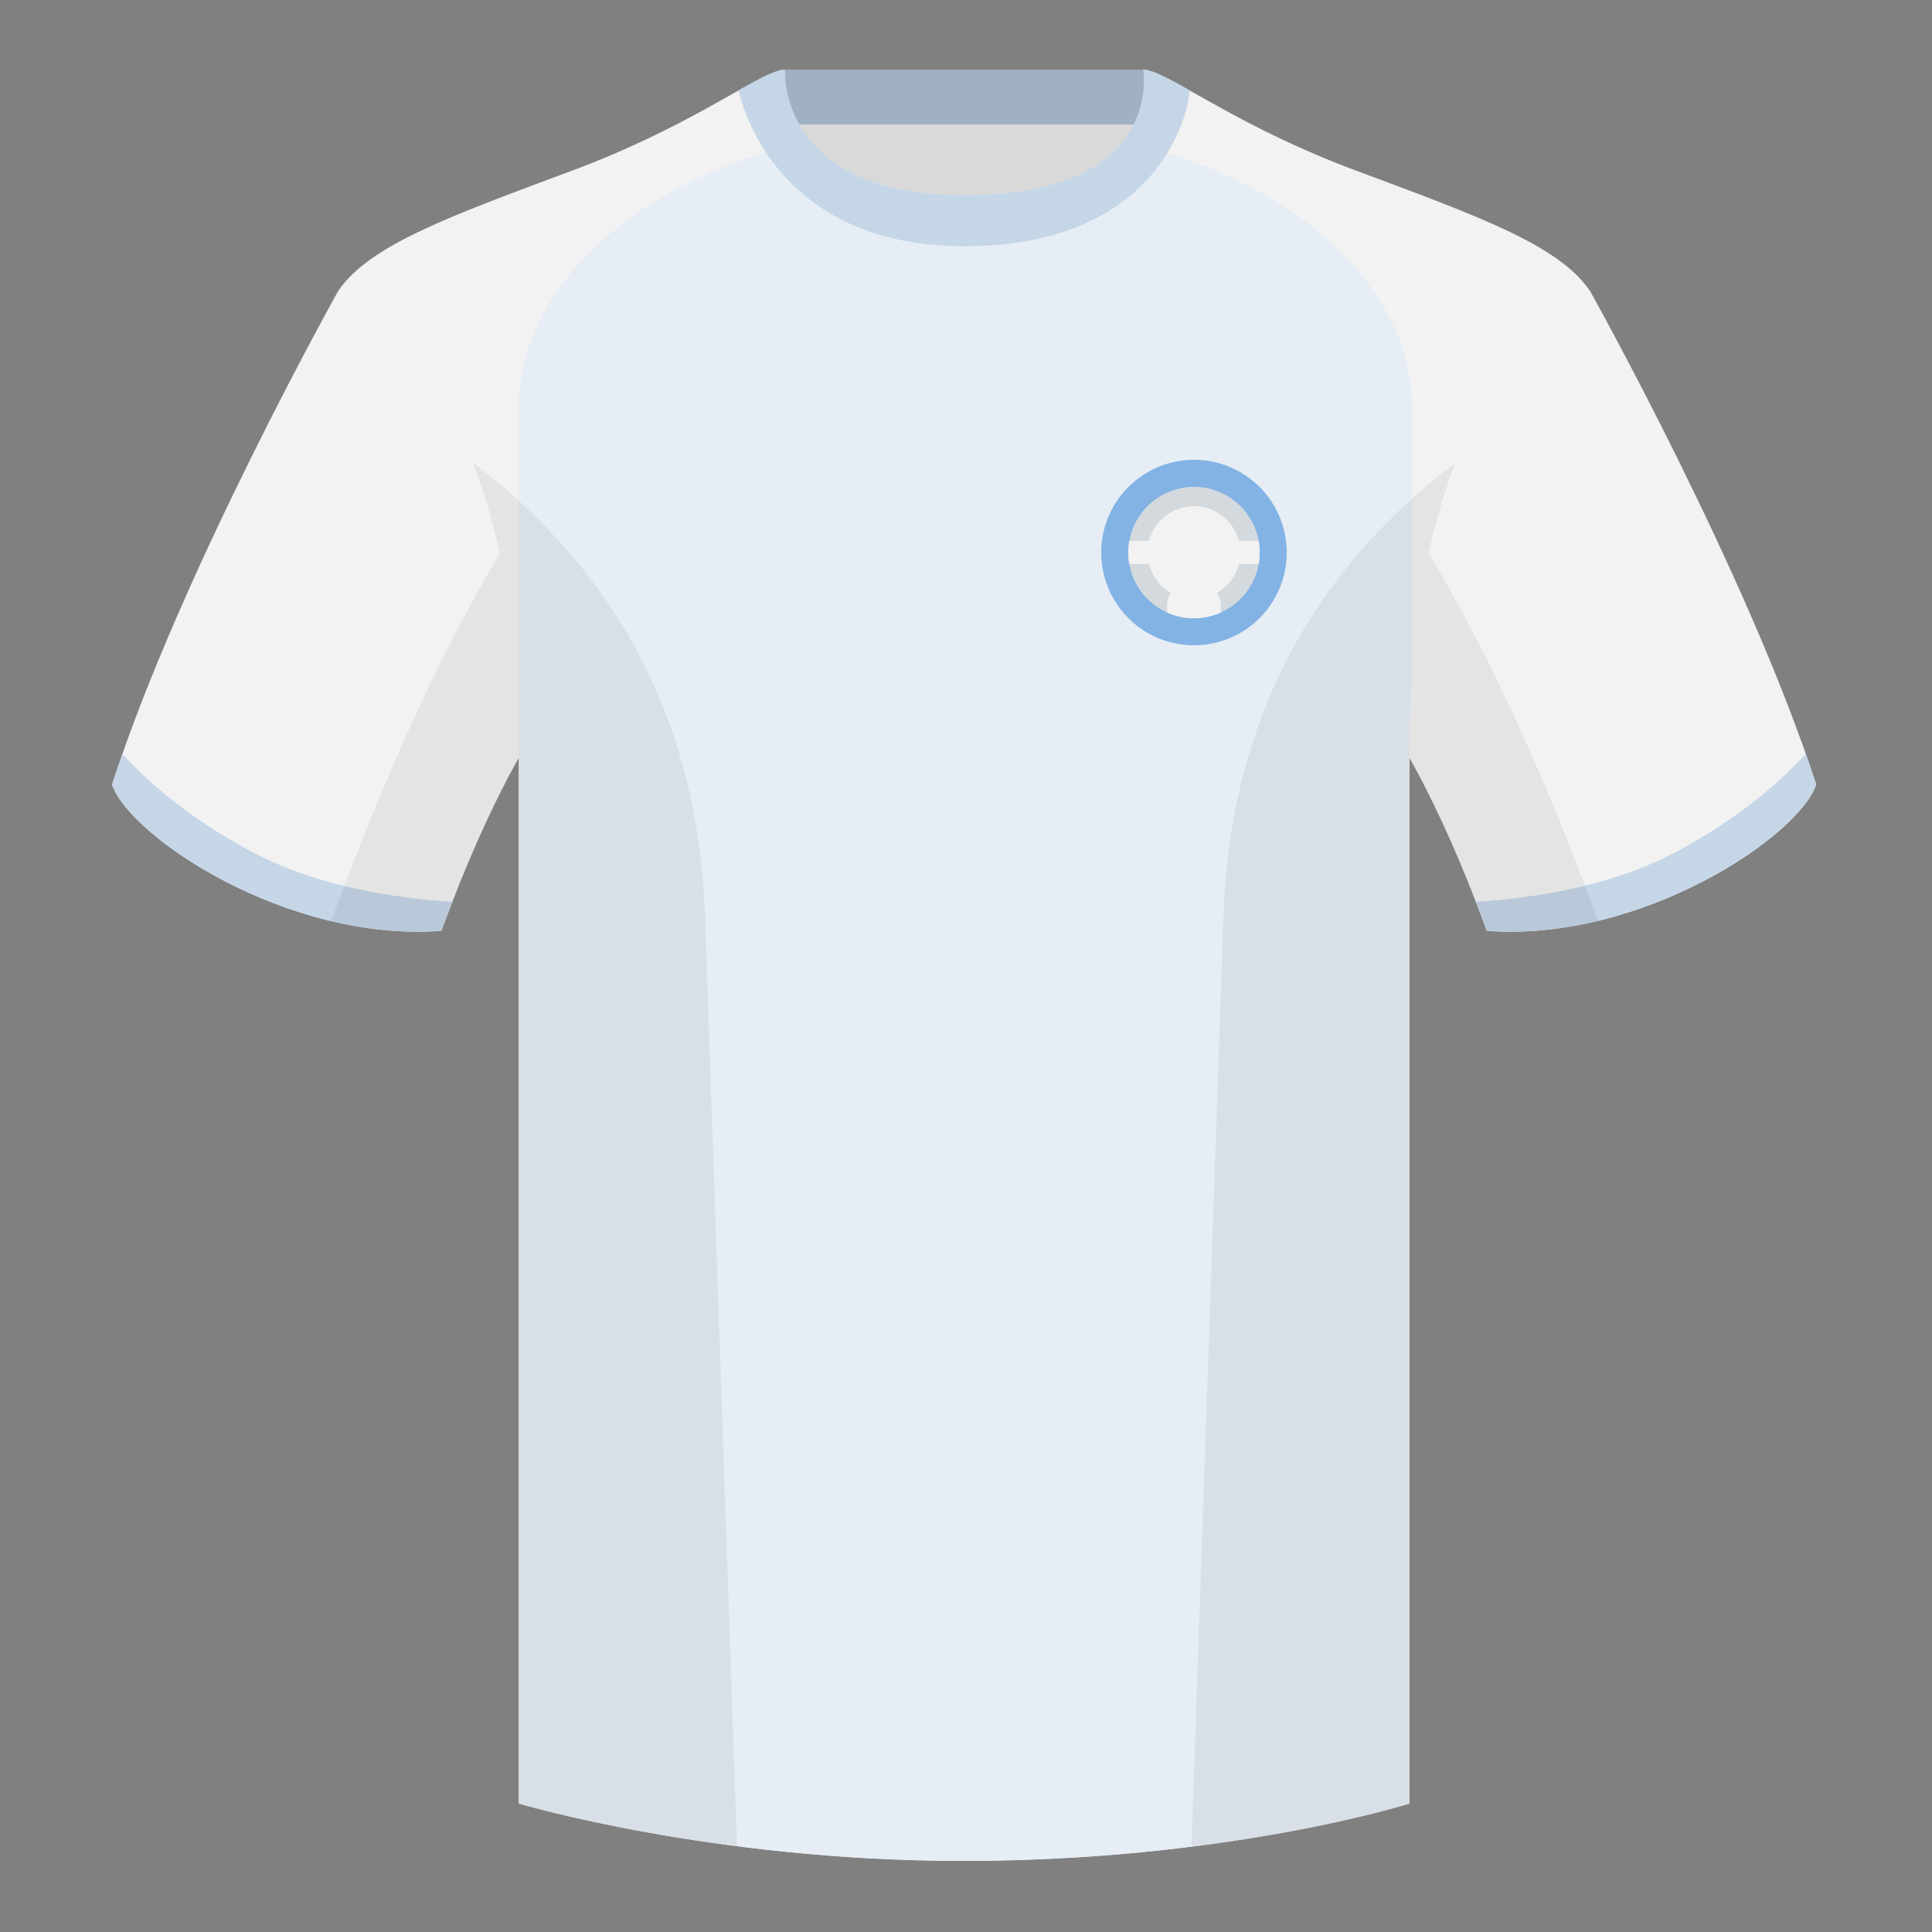
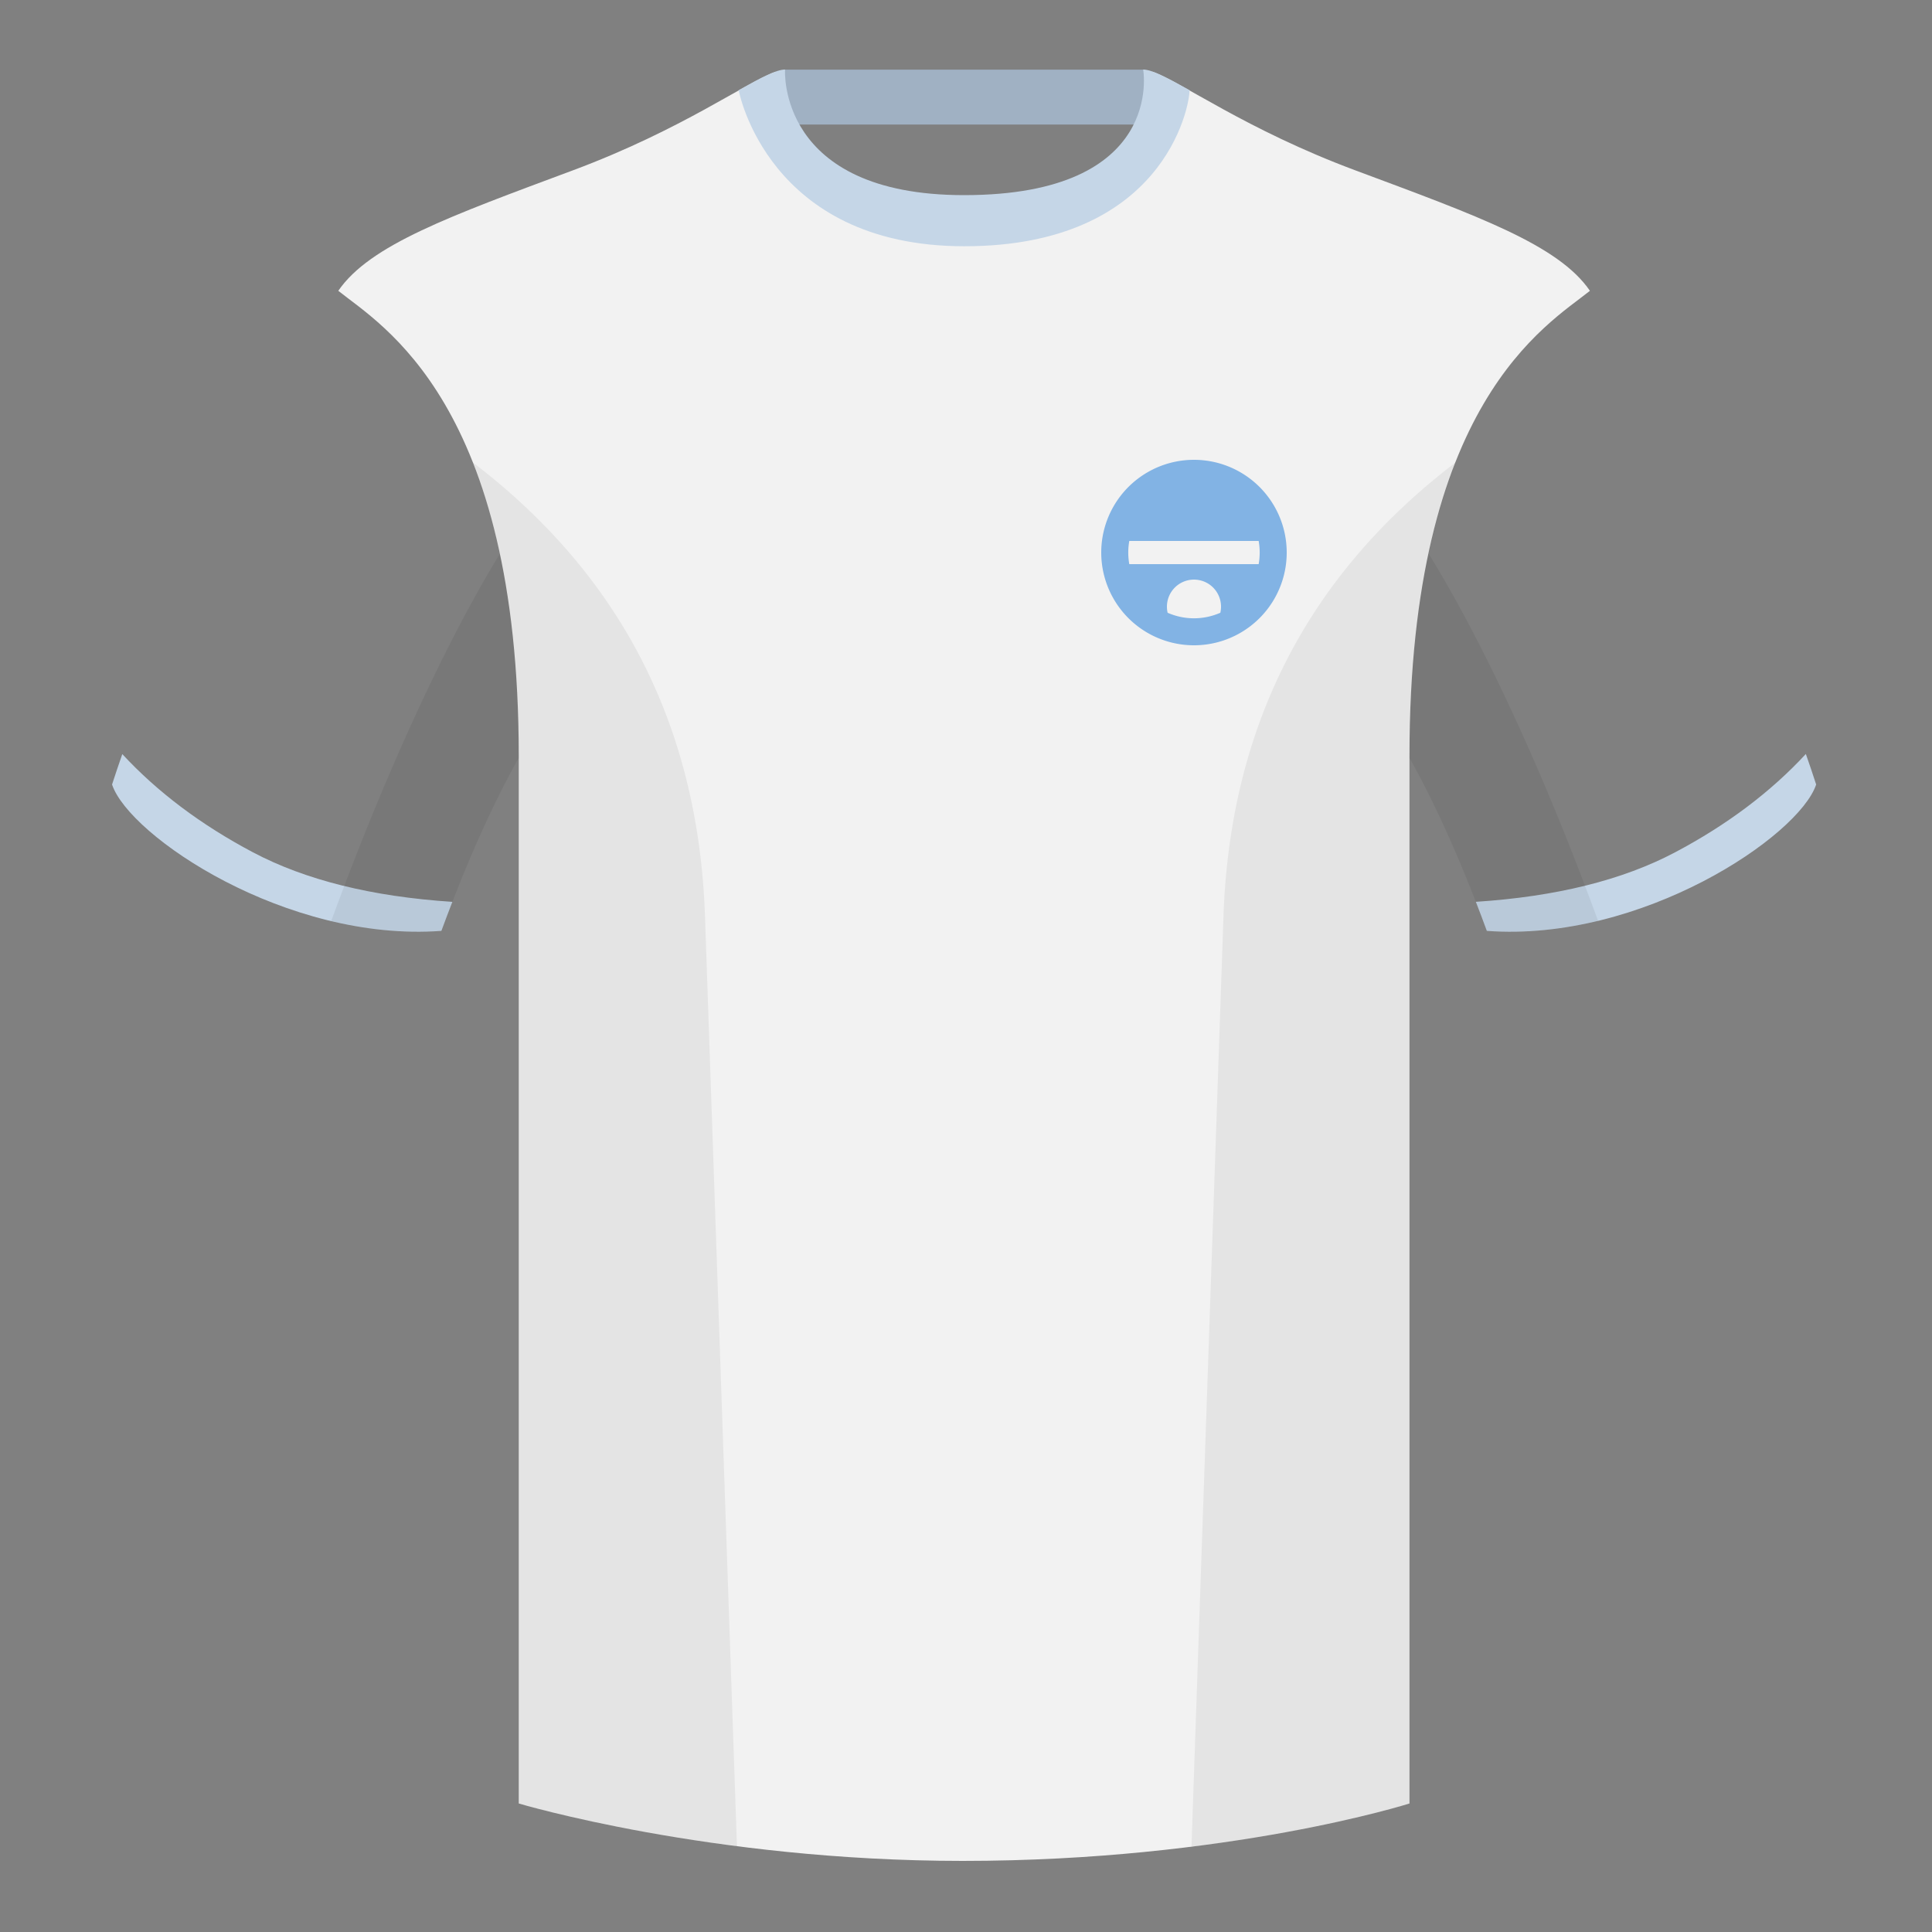
<svg xmlns="http://www.w3.org/2000/svg" width="500" height="500" fill="none" viewBox="0 0 500 500">
  <rect x="0" y="0" width="500" height="500" fill="#808080" stroke="none" />
  <g fill-rule="evenodd" clip-path="url(#clip0_5839_4477)" clip-rule="evenodd">
-     <path fill="#D9D9D9" d="M203 109.22h93.65v-87.3H203v87.3Z" />
    <path fill="#A0B1C3" d="M202.86 32.23h93.46v-14.2h-93.46v14.2Z" />
-     <path fill="#F2F2F2" d="M87.55 75.26S46.78 148.06 29 203.03c4.44 13.37 45.2 40.86 85.23 37.88 13.34-36.4 24.46-52 24.46-52s2.97-95.08-51.14-113.65M411.47 75.26s40.76 72.8 58.55 127.77c-4.44 13.37-45.2 40.86-85.23 37.88-13.34-36.4-24.46-52-24.46-52s-2.96-95.08 51.14-113.65" />
    <path fill="#F2F2F2" d="M249.51 57.7c-50.08 0-47.8-39.47-48.74-39.14-7.52 2.62-24.13 14.94-52.44 25.5-31.87 11.88-52.63 19.31-60.78 31.2 11.11 8.91 46.7 28.97 46.7 120.34v271.14s49.65 14.86 114.88 14.86c68.93 0 115.64-14.86 115.64-14.86V195.6c0-91.37 35.59-111.43 46.7-120.34-8.15-11.89-28.9-19.32-60.78-31.2-28.36-10.58-44.98-22.92-52.48-25.51-.92-.32 4.18 39.15-48.7 39.15Z" />
-     <path fill="#E6EDF5" d="M249.5 50.5c23.74 0 35.47-6.71 41.2-14.04l3.2.84c45.29 11.34 71.55 39.43 71.55 68.16v68.86c-.45 6.63-.7 13.71-.7 21.29v271.14s-43.16 13.7-107.73 14.79c-2.6.04-5.23.06-7.9.06-64.9 0-114.38-14.7-114.87-14.85V105.46c0-28.45 25.75-56.27 70.22-67.81l5.22-1.33c6.04 7.38 17.62 14.18 39.82 14.18Z" />
    <path fill="#C5D6E7" d="M467.35 195.13c.94 2.67 1.83 5.3 2.67 7.9-4.44 13.37-45.2 40.86-85.23 37.88-.96-2.61-1.9-5.12-2.84-7.52 20.8-1.35 38-5.63 51.6-12.83 13.43-7.11 24.7-15.59 33.8-25.43ZM31.65 195.16c9.1 9.83 20.37 18.3 33.78 25.4 13.6 7.2 30.82 11.48 51.64 12.84-.93 2.4-1.88 4.9-2.84 7.51-40.02 2.98-80.79-24.5-85.23-37.88.84-2.59 1.72-5.21 2.65-7.87ZM307.85 23.34c-5.77-3.23-9.73-5.34-12-5.34 0 0 5.88 32.5-46.34 32.5-48.52 0-46.34-32.5-46.34-32.5-2.28 0-6.23 2.1-12 5.34 0 0 7.37 40.39 58.4 40.39 51.48 0 58.28-35.9 58.28-40.38Z" />
    <path fill="#000" fill-opacity=".06" d="M413.58 238.32a93.79 93.79 0 0 1-28.8 2.6c-8.2-22.37-15.55-36.89-20-44.75v270.57s-21.1 6.71-55.87 11.12c-.18-.03-.37-.04-.55-.06l8.28-240.71c2.06-59.75 31.09-95.29 60.1-117.44a148.6 148.6 0 0 0-7 23.67c7.35 11.85 24.44 42.07 43.83 94.96l.01.04ZM190.72 477.8c-34.25-4.4-56.48-11.06-56.48-11.06V196.18c-4.46 7.87-11.81 22.38-20 44.75-9.64.71-19.32-.34-28.52-2.53l.02-.1c19.38-52.84 36.3-83.06 43.61-94.94a148.72 148.72 0 0 0-7-23.7c29 22.15 58.04 57.69 60.1 117.44l8.27 240.7Z" />
    <path fill="#82B3E4" d="M309 167a24 24 0 1 0 0-48 24 24 0 0 0 0 48Z" />
-     <path fill="#D4D9DE" d="M309 160a17 17 0 1 0 0-34 17 17 0 0 0 0 34Z" />
-     <path fill="#F2F2F2" d="M309 155a12 12 0 1 0 0-24 12 12 0 0 0 0 24Z" />
    <path fill="#F2F2F2" d="M292.26 146h33.48a17.04 17.04 0 0 0 0-6h-33.48a17.04 17.04 0 0 0 0 6ZM315.82 158.58a16.94 16.94 0 0 1-13.64 0 7 7 0 1 1 13.64 0Z" />
  </g>
  <defs>
    <clipPath id="clip0_5839_4477">
      <path fill="#fff" d="M0 0h500v500H0z" />
    </clipPath>
  </defs>
</svg>